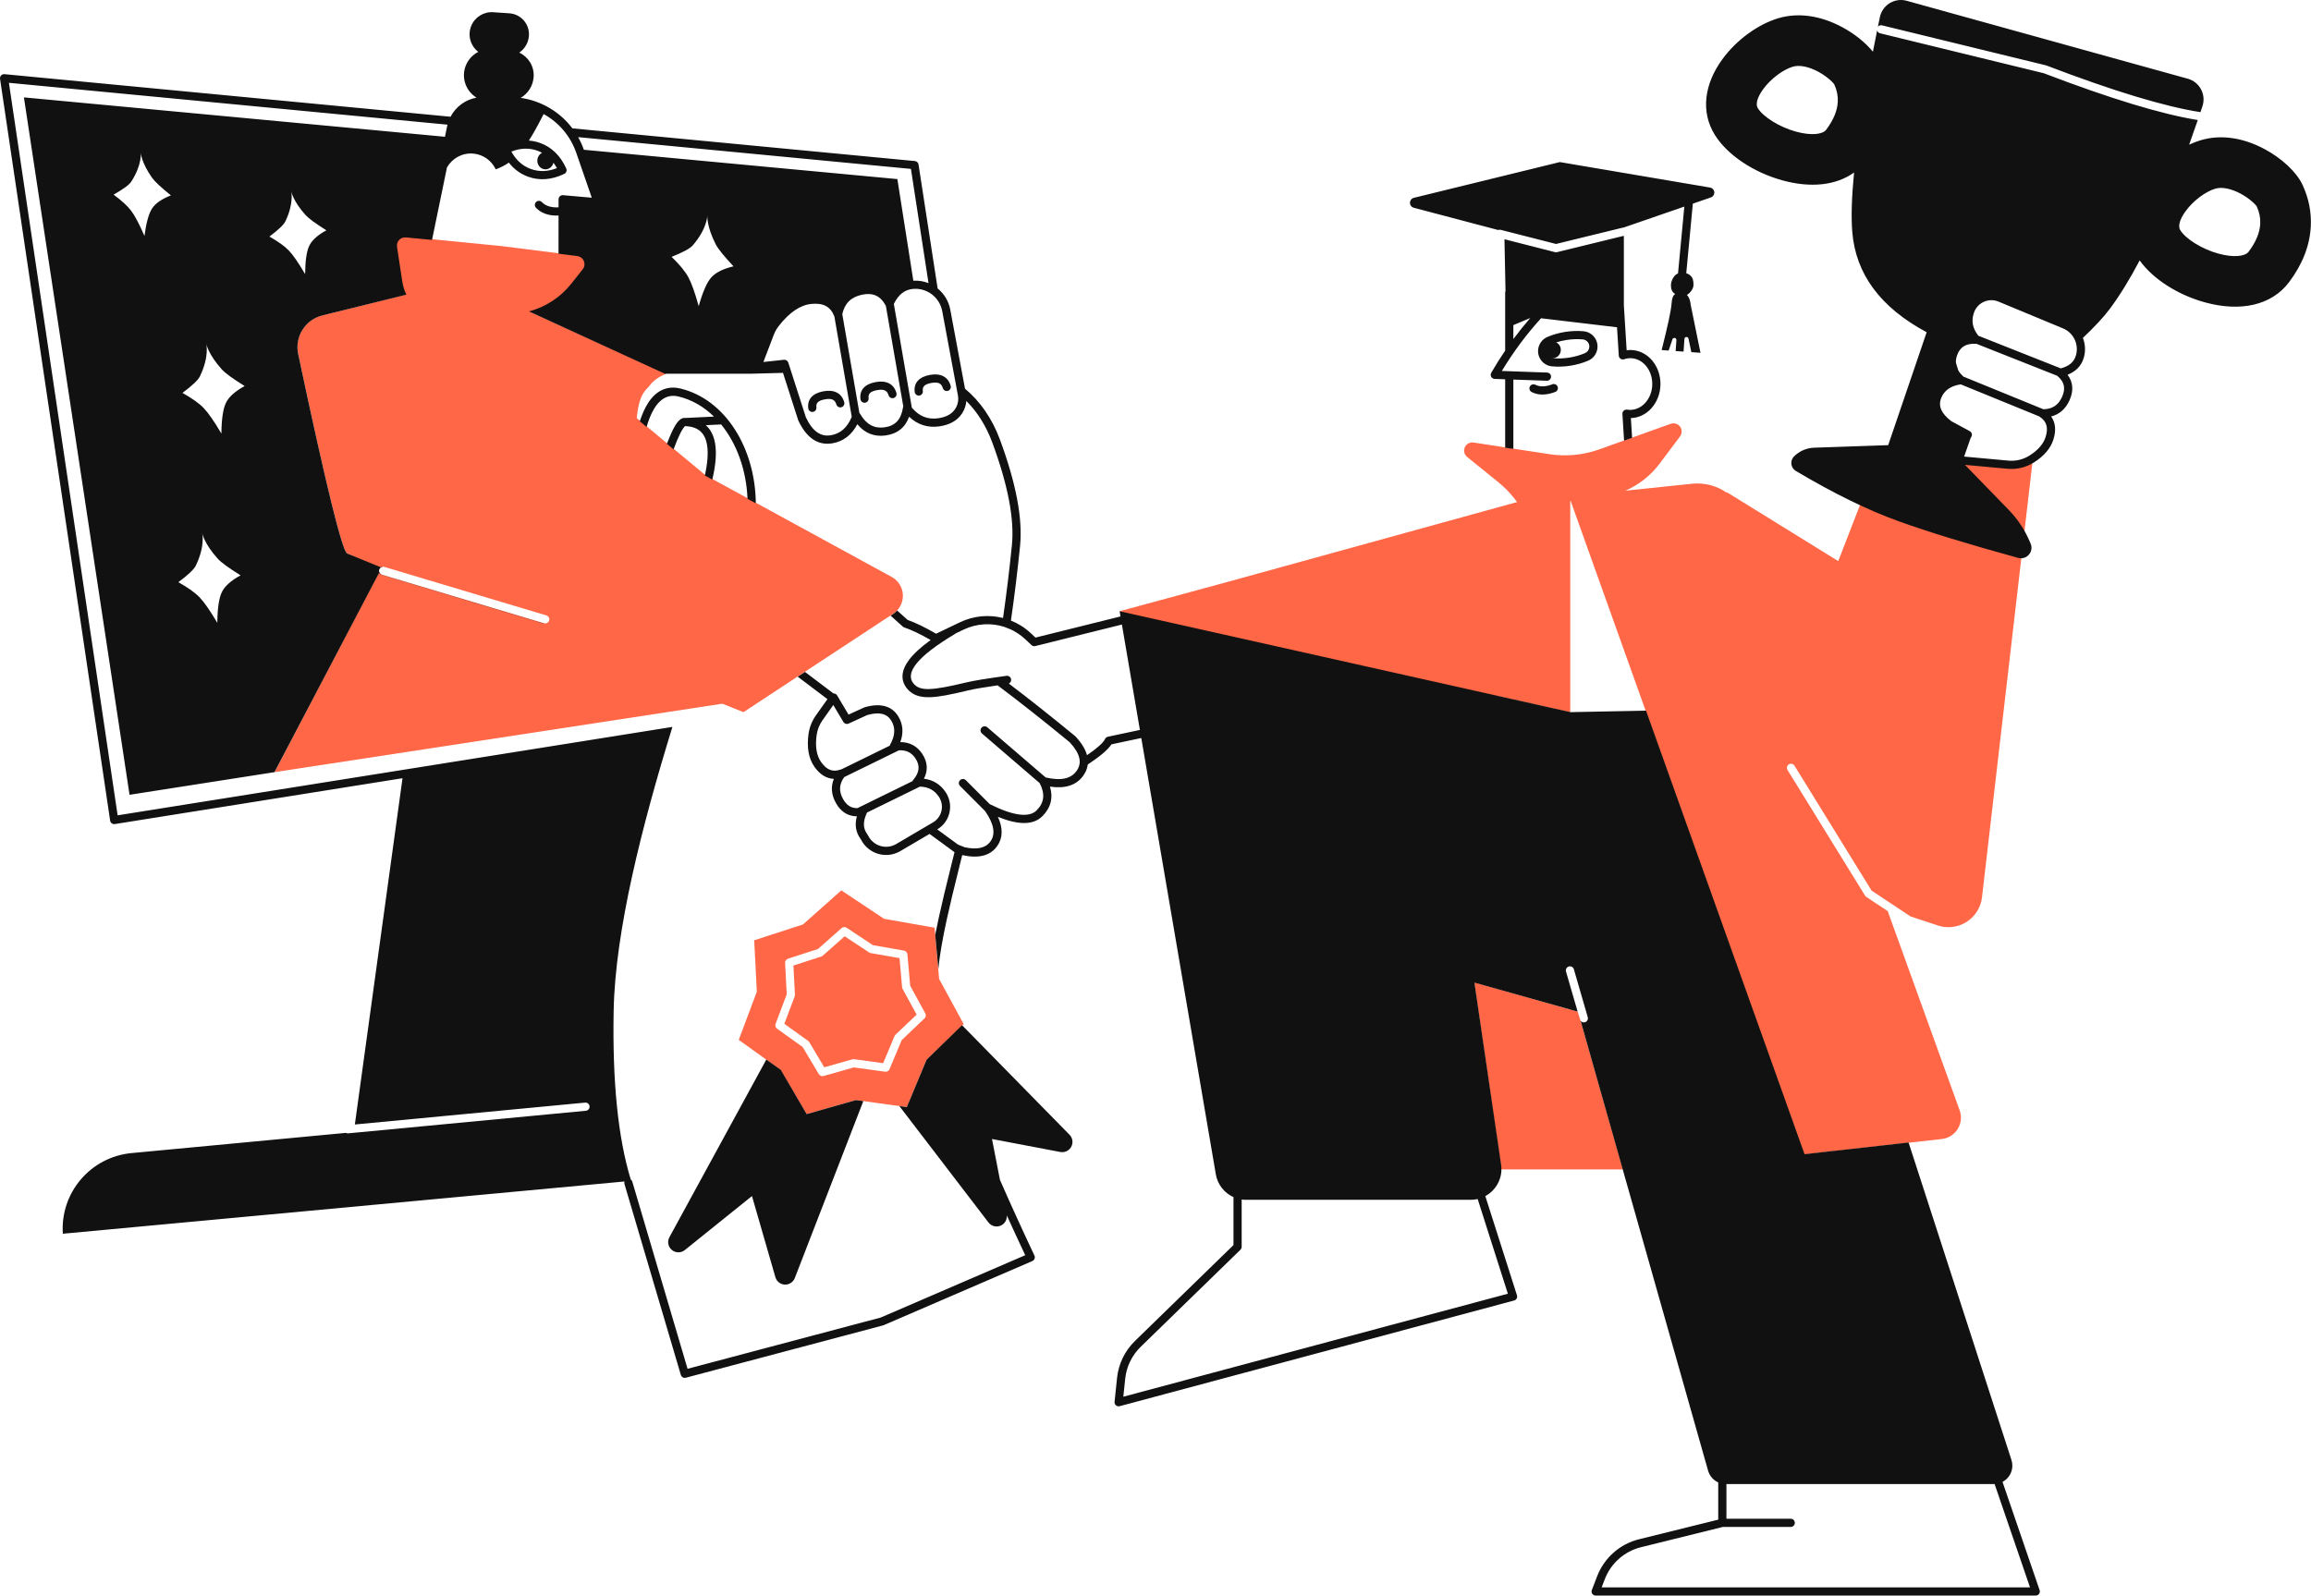
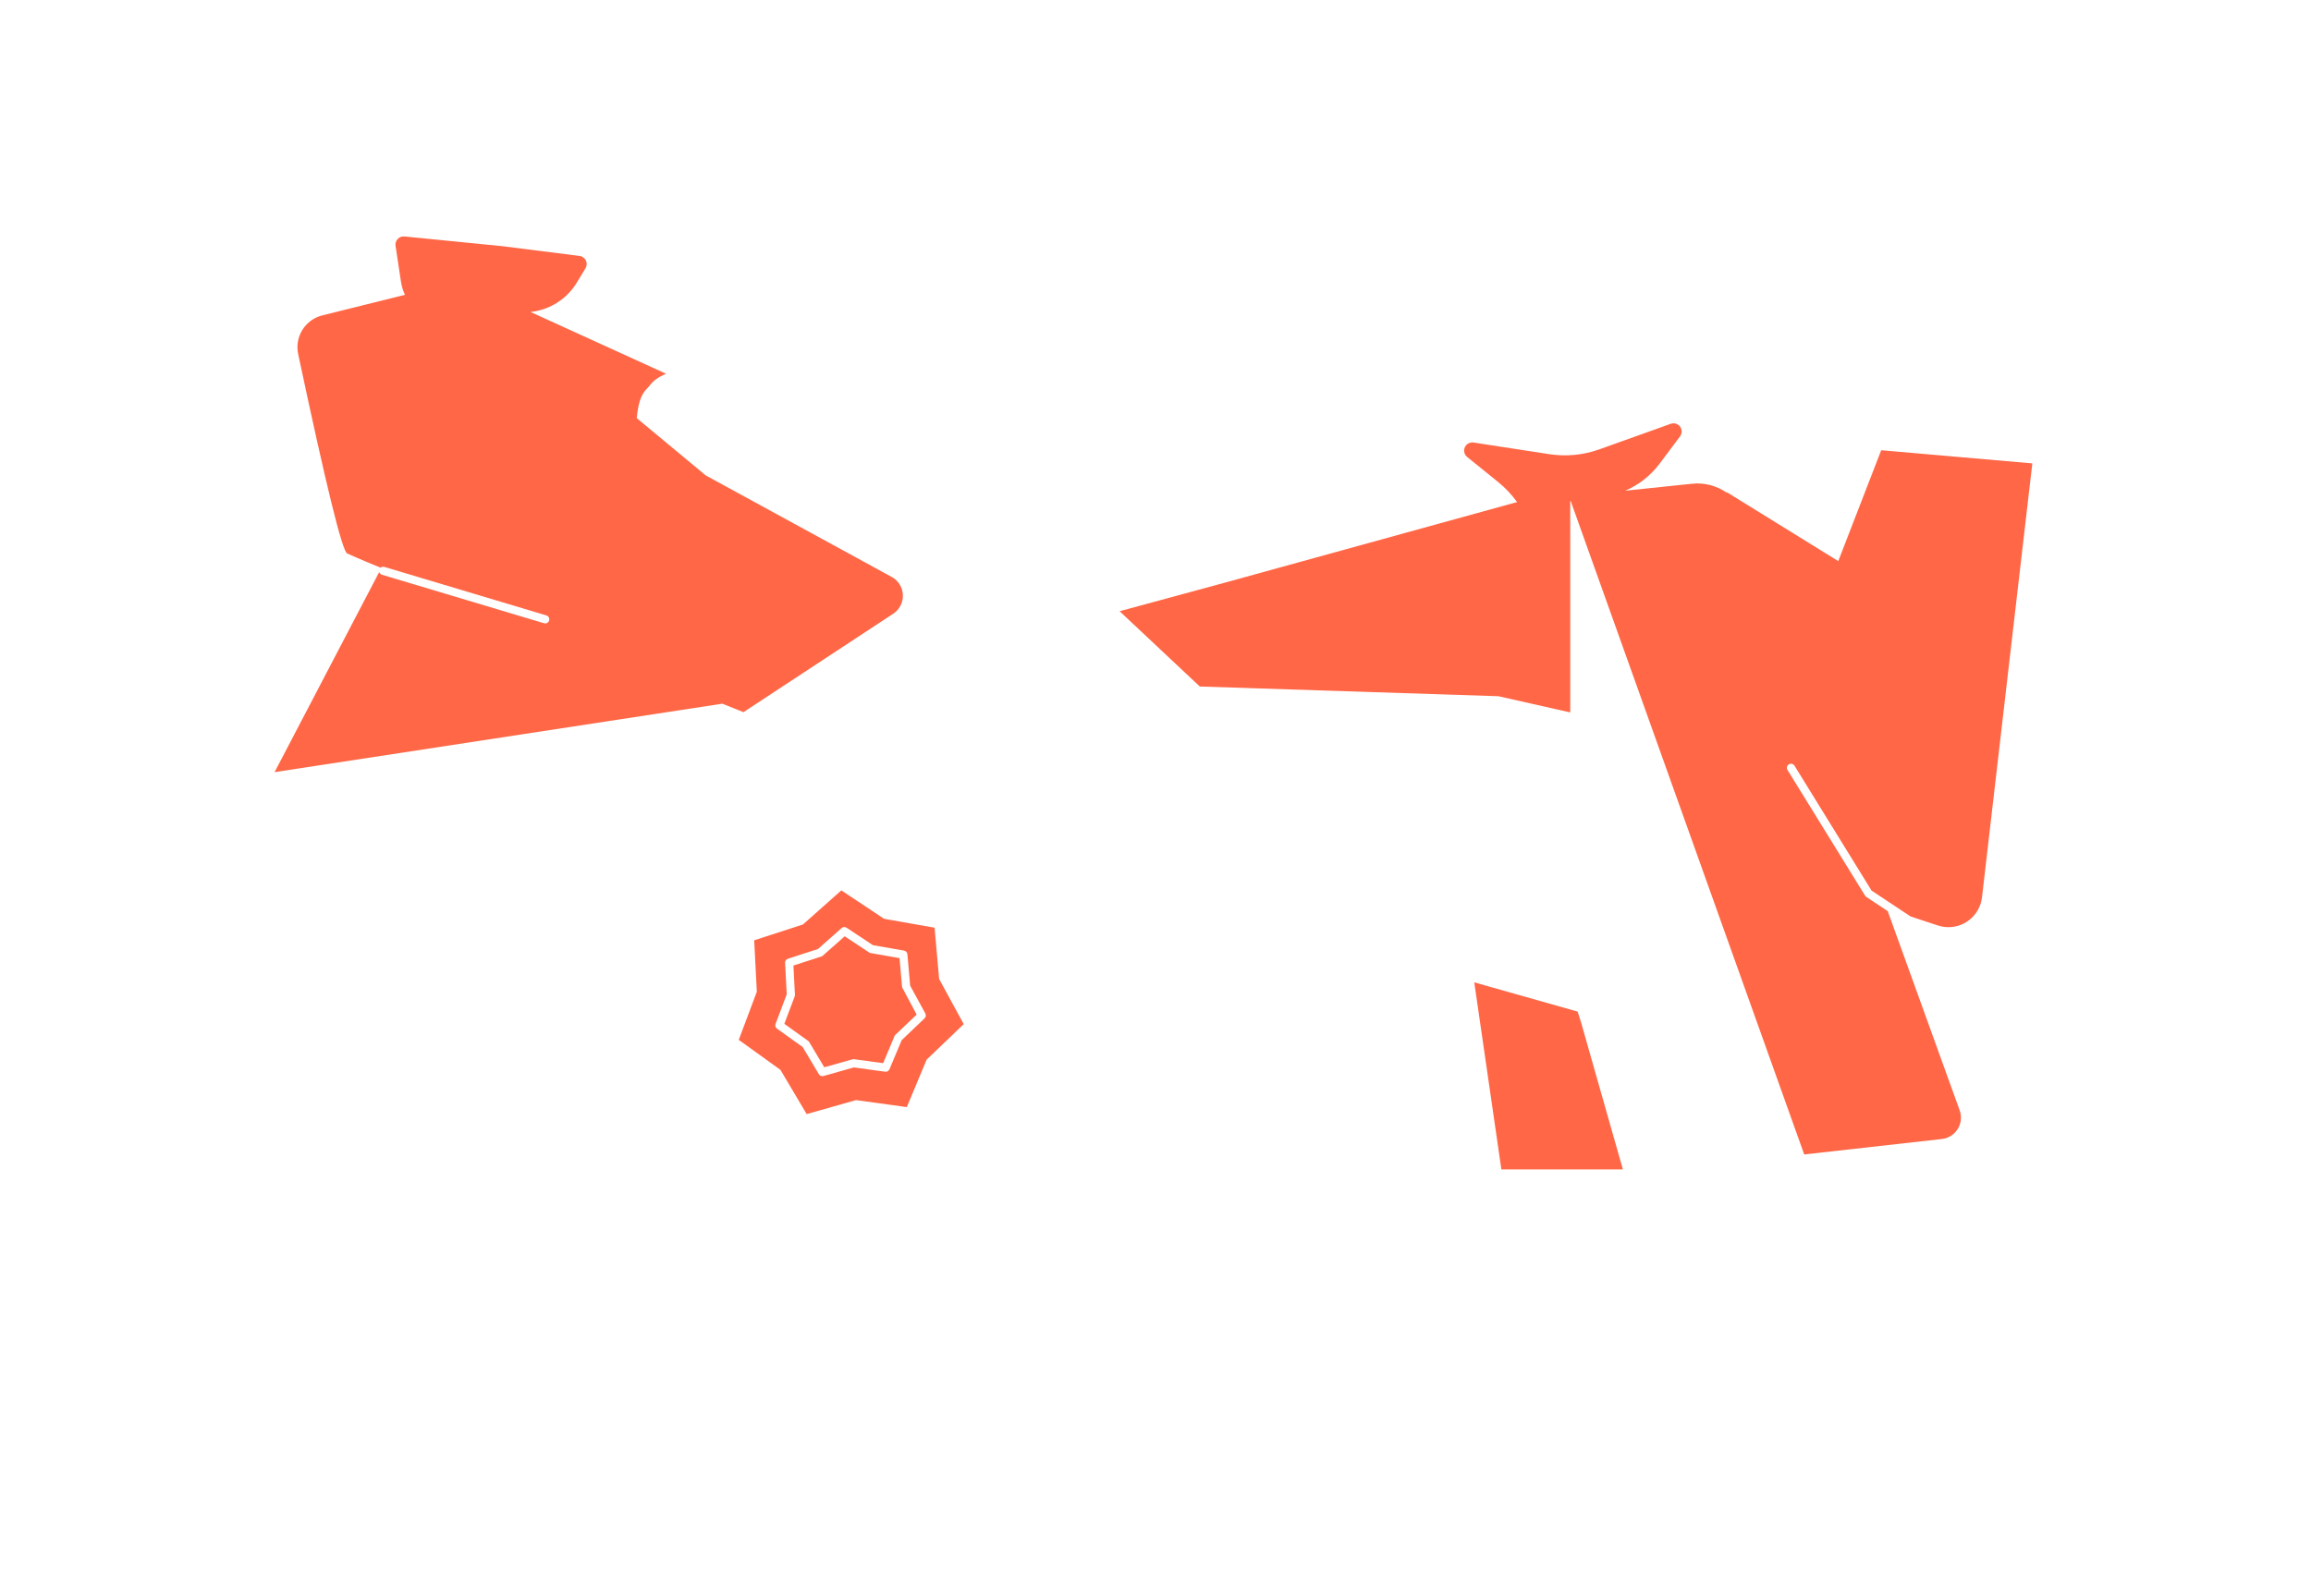
<svg xmlns="http://www.w3.org/2000/svg" width="634" height="438" viewBox="0 0 634 438" fill="none">
-   <path fill-rule="evenodd" clip-rule="evenodd" d="M411.056 191.051L329.152 188.387L307.157 167.73L337.425 159.508L415.824 137.874C415.949 137.84 416.074 137.81 416.201 137.785C414.728 135.726 412.983 133.876 411.014 132.284L402.499 125.401C401.534 124.622 401.384 123.207 402.164 122.243C402.667 121.621 403.462 121.313 404.252 121.435L425.015 124.631C429.633 125.342 434.355 124.889 438.754 123.313L458.348 116.295C459.516 115.877 460.802 116.484 461.22 117.652C461.475 118.362 461.355 119.153 460.903 119.757L455.281 127.255C452.811 130.55 449.551 133.079 445.872 134.661L464.195 132.745C467.654 132.384 471.006 133.318 473.705 135.207L473.667 135.022L504.31 153.977L516.088 123.551L557.549 127.164L543.74 246.235C543.151 251.318 538.552 254.96 533.469 254.371C532.842 254.298 532.225 254.162 531.626 253.963L524.149 251.489L513.449 244.394L492.3 210.118C491.974 209.59 491.283 209.426 490.755 209.752C490.227 210.077 490.063 210.769 490.389 211.297L511.667 245.783C511.752 245.922 511.867 246.04 512.002 246.13L517.878 250.026L537.616 304.701C538.722 307.764 537.135 311.143 534.072 312.249C533.638 312.405 533.186 312.511 532.727 312.562L494.968 316.798L430.897 137.466C430.859 137.472 430.821 137.479 430.783 137.486V195.499L411.056 191.051ZM404.451 269.572L432.815 277.602L433.75 280.56L445.221 320.903H411.889L404.451 269.572ZM234.837 301.883L221.306 305.724L214.107 293.586L202.674 285.354L207.631 272.139L206.905 258.032L220.285 253.692L230.813 244.333L242.54 252.135L256.394 254.572L257.639 268.642L264.386 281.039L254.21 290.782L248.771 303.804L234.837 301.883ZM225.913 295.277L234.249 292.918L242.832 294.094C243.336 294.163 243.823 293.884 244.02 293.416L247.374 285.427L253.645 279.45C254.013 279.099 254.099 278.544 253.855 278.098L249.701 270.496L248.937 261.866C248.892 261.359 248.512 260.946 248.011 260.859L239.477 259.367L232.254 254.583C231.83 254.303 231.27 254.342 230.889 254.679L224.402 260.421L216.159 263.086C215.675 263.242 215.356 263.704 215.383 264.212L215.827 272.864L212.771 280.971C212.592 281.447 212.754 281.984 213.168 282.28L220.209 287.327L224.642 294.771C224.902 295.208 225.423 295.415 225.913 295.277ZM233.863 290.693L226.131 292.881L222.019 285.976C221.94 285.843 221.834 285.728 221.709 285.638L215.177 280.957L218.012 273.437C218.066 273.292 218.09 273.138 218.082 272.983L217.67 264.958L225.316 262.486C225.464 262.438 225.599 262.361 225.715 262.258L231.733 256.932L238.433 261.369C238.562 261.454 238.707 261.512 238.859 261.539L246.775 262.923L247.484 270.927C247.498 271.082 247.543 271.231 247.617 271.367L251.471 278.419L245.654 283.964C245.542 284.07 245.453 284.199 245.394 284.342L242.283 291.751L234.321 290.661C234.168 290.64 234.012 290.651 233.863 290.693ZM111.095 80.904C110.568 79.783 110.193 78.568 109.999 77.282L108.518 67.46C108.332 66.234 109.177 65.089 110.403 64.904C110.588 64.876 110.775 64.872 110.96 64.89L137.453 67.521C137.701 67.546 137.949 67.574 138.196 67.605L158.985 70.23C160.216 70.385 161.088 71.509 160.932 72.739C160.893 73.053 160.787 73.355 160.623 73.624L158.215 77.587C155.556 81.964 151.051 84.894 145.973 85.551L145.533 85.608L182.703 102.551C180.628 103.474 179.176 104.512 178.346 105.664C177.317 107.095 175.342 107.65 174.69 114.741L193.584 130.444L244.627 158.319C247.485 159.88 248.537 163.462 246.976 166.32C246.513 167.168 245.848 167.89 245.04 168.421L203.967 195.424C201.943 194.616 200.007 193.843 198.158 193.105L75.328 211.891C88.078 187.545 97.634 169.267 103.994 157.056C104.01 157.026 104.025 156.996 104.041 156.966C104.146 157.315 104.418 157.607 104.793 157.72L149.246 171.027C149.84 171.206 150.467 170.87 150.646 170.276C150.825 169.682 150.488 169.056 149.894 168.877L105.441 155.569C105.068 155.457 104.682 155.548 104.402 155.778C98.988 153.568 95.627 152.058 95.238 151.878C93.879 151.25 89.399 133 81.798 97.131C80.794 92.397 83.721 87.719 88.416 86.549L111.095 80.904Z" fill="#FF6746" />
-   <path fill-rule="evenodd" clip-rule="evenodd" d="M218.851 185.695L220.843 184.385L228.654 190.287C229.041 190.275 229.432 190.46 229.656 190.835L232.787 196.1L236.96 194.187C237.08 194.132 237.205 194.086 237.332 194.05C241.532 192.875 244.672 193.693 246.438 196.593C247.748 198.744 247.921 201.121 246.995 203.645C249.534 203.649 251.569 204.713 252.985 206.828C254.497 209.086 254.644 211.423 253.464 213.693C256.021 214.01 258.056 215.278 259.487 217.476C259.546 217.567 259.604 217.661 259.66 217.755C261.671 221.176 260.536 225.578 257.126 227.6L262.451 231.501C262.451 231.499 262.452 231.498 262.452 231.496C262.459 231.503 262.466 231.51 262.473 231.517L262.674 231.664C262.779 231.729 262.911 231.798 263.07 231.872C263.395 232.023 263.882 232.216 264.529 232.45L264.523 232.475C268.115 233.274 270.464 232.695 271.746 230.865C273.147 228.866 272.727 226.156 270.261 222.582L263.377 215.684C262.939 215.245 262.94 214.534 263.379 214.096C263.818 213.658 264.529 213.659 264.967 214.098L271.533 220.677C278.097 223.951 282.358 224.405 284.376 222.391C286.482 220.29 286.769 217.885 285.22 214.894L269.392 201.282C268.922 200.878 268.868 200.168 269.273 199.698C269.677 199.228 270.386 199.175 270.857 199.579L286.855 213.338C291.085 214.341 293.854 213.691 295.381 211.511C296.905 209.336 296.356 206.813 293.461 203.678C286.088 197.623 279.492 192.419 273.678 188.068C269.876 188.617 267.215 189.073 265.71 189.434C260.402 190.706 257.566 191.241 255.224 191.321C252.363 191.419 250.374 190.747 248.94 189.072C246.97 186.771 247.184 183.989 249.408 181.049C250.686 179.359 252.655 177.557 255.32 175.629C252.458 173.996 250.039 172.844 248.064 172.174C247.92 172.125 247.788 172.047 247.675 171.946L244.331 168.943L244.958 168.53C245.389 168.248 245.778 167.911 246.118 167.529L249.007 170.123C251.154 170.876 253.756 172.135 256.814 173.9C256.835 173.888 256.857 173.877 256.879 173.866L263.36 170.761C267.121 168.96 271.3 168.606 275.17 169.589C276.109 163.06 276.918 156.44 277.608 149.598C278.324 142.486 276.529 133.065 272.199 121.365C270.523 116.839 268.076 113.002 265.108 110.037C264.912 112.447 263.523 114.656 261.326 115.854C260.267 116.432 259.048 116.814 257.674 117.005C254.499 117.447 251.718 116.547 249.406 114.356C248.346 117.332 246.127 119.095 242.846 119.51C239.772 119.898 237.192 118.837 235.199 116.413C233.664 119.361 231.365 121.137 228.344 121.651C224.387 122.324 221.232 120.141 219.018 115.403C218.998 115.36 218.981 115.316 218.967 115.271L214.806 102.321L206.187 102.551H182.702C182.646 102.574 182.59 102.597 182.534 102.621L145.129 85.458C149.678 84.251 153.75 81.605 156.708 77.875L159.862 73.898C160.117 73.577 160.279 73.191 160.331 72.784C160.486 71.553 159.615 70.429 158.384 70.274L153.224 69.623L153.233 59.146C150.628 59.259 148.539 58.562 147.045 57.023C146.613 56.578 146.623 55.867 147.068 55.435C147.513 55.003 148.224 55.013 148.656 55.458C149.684 56.516 151.183 57.007 153.235 56.897L153.237 54.679C153.238 54.021 153.802 53.504 154.458 53.562L162.35 54.252L158.088 41.926C156.485 37.292 153.243 33.563 149.144 31.298C147.482 34.554 146.131 36.98 145.094 38.576C146.152 38.652 147.194 38.876 148.218 39.249C151.38 40.4 153.765 42.751 155.344 46.235C155.596 46.791 155.357 47.447 154.807 47.711C151.357 49.366 148.019 49.634 144.857 48.483C142.759 47.719 141.004 46.428 139.599 44.627C138.614 45.322 137.415 45.938 136.002 46.477C134.893 44.113 132.605 42.39 129.835 42.148C126.809 41.883 124.042 43.459 122.621 45.955L118.521 65.835L111.353 65.152C111.17 65.135 110.985 65.14 110.803 65.167C109.577 65.353 108.733 66.498 108.919 67.724L110.357 77.226C110.553 78.521 110.935 79.743 111.474 80.867L88.434 86.56C83.73 87.723 80.795 92.405 81.8 97.145C89.399 133.005 93.878 151.25 95.237 151.878C95.641 152.065 98.694 153.32 104.401 155.637C104.612 155.525 104.859 155.48 105.107 155.521C104.628 155.525 104.187 155.837 104.041 156.32C103.862 156.914 104.198 157.541 104.792 157.72L149.354 171.152C149.402 171.166 149.45 171.177 149.497 171.185C149.387 171.186 149.275 171.17 149.164 171.137L104.602 157.705C104.335 157.624 104.119 157.453 103.98 157.234L75.303 211.892L35.538 218.103L6.561 26.725L122.065 37.531L122.651 34.693C122.684 34.531 122.721 34.37 122.762 34.211L2.445 22.724L32.271 223.739L184.471 199.477C176.059 226.738 168.768 255.469 168.352 277.297C167.982 296.735 169.542 312.188 173.033 323.656C173.235 323.797 173.391 324.004 173.466 324.258L188.626 375.619L241.625 361.551L281.26 344.448C279.486 340.672 277.801 337.025 276.206 333.508C276.292 334.46 275.886 335.399 275.116 335.988C273.884 336.931 272.122 336.696 271.18 335.465L246.734 303.523L248.77 303.804L254.209 290.782L263.929 281.334L293.419 311.399C294.063 312.055 294.344 312.986 294.173 313.889C293.883 315.413 292.413 316.413 290.89 316.123L272.143 312.56L274.325 323.769C277.135 330.194 280.288 337.118 283.786 344.541C284.056 345.115 283.797 345.799 283.215 346.051L242.438 363.646C242.387 363.668 242.335 363.686 242.281 363.7L188.147 378.07C187.559 378.226 186.954 377.886 186.781 377.303L171.312 324.894C171.244 324.663 171.254 324.427 171.326 324.214L17.235 338.557C16.492 327.293 24.846 317.483 36.085 316.424L94.898 310.878C95.087 310.98 95.306 311.028 95.536 311.006L160.729 304.811C161.346 304.753 161.799 304.204 161.741 303.587C161.682 302.969 161.134 302.516 160.516 302.575L97.35 308.578L110.426 213.555L31.503 226.136C30.886 226.234 30.307 225.81 30.215 225.191L0.012 21.635C-0.095 20.913 0.504 20.283 1.23 20.352L123.6 32.035C125.035 29.302 127.664 27.35 130.733 26.791C127.775 25.001 126.463 21.282 127.794 17.97C128.461 16.31 129.698 15.006 131.22 14.236C129.104 12.627 128.227 9.749 129.26 7.159C130.236 4.711 132.68 3.173 135.308 3.352L139.74 3.653C142.921 3.869 145.324 6.622 145.108 9.803C145.107 9.809 145.107 9.816 145.106 9.823C144.968 11.756 143.943 13.422 142.451 14.441C144.947 15.595 146.599 18.201 146.401 21.108C146.401 21.115 146.4 21.123 146.4 21.13C146.224 23.591 144.834 25.687 142.847 26.856C148.536 27.67 153.622 30.716 157.03 35.226L250.988 44.196C251.5 44.245 251.913 44.635 251.991 45.143L257.228 79.159C258.984 80.572 260.256 82.594 260.697 84.963L264.74 106.668C268.828 110.052 272.167 114.81 274.305 120.585C278.744 132.578 280.599 142.314 279.842 149.823C279.136 156.832 278.305 163.609 277.337 170.293C279.311 171.081 281.159 172.238 282.773 173.747C283.211 174.157 283.642 174.563 284.068 174.964L307.402 169.164L307.156 167.729L430.848 195.422L430.874 195.428V195.424L451.576 195.015L495.06 316.726L523.599 313.525L551.821 400.633C551.984 401.136 552.067 401.662 552.067 402.191C552.067 404.129 550.975 405.813 549.374 406.661L559.549 436.361C559.799 437.09 559.257 437.848 558.486 437.848H437.756C436.968 437.848 436.425 437.057 436.708 436.322L438.172 432.523C440.116 427.479 444.399 423.7 449.646 422.4L471.381 417.016V406.799C470.053 406.199 469.012 405.037 468.596 403.568L433.632 280.142C433.908 280.483 434.371 280.645 434.819 280.515C435.415 280.343 435.758 279.72 435.585 279.124L431.777 265.987C431.604 265.391 430.981 265.048 430.385 265.221C429.79 265.394 429.447 266.017 429.619 266.612L432.804 277.597L404.496 269.64L411.814 319.605C411.873 320.009 411.903 320.417 411.903 320.825C411.903 324.027 410.117 326.811 407.487 328.236L416.165 355.454C416.359 356.065 416.005 356.714 415.386 356.88L307.176 385.875C306.416 386.079 305.687 385.457 305.769 384.673L306.452 378.125C306.854 374.269 308.595 370.677 311.373 367.973L338.393 341.67V328.506C335.904 327.383 334.035 325.081 333.55 322.244L313.1 202.522L304.904 204.262C303.997 205.691 301.848 207.521 298.418 209.799C298.29 210.837 297.894 211.84 297.22 212.8C295.332 215.495 292.221 216.485 288.041 215.855C288.978 218.899 288.288 221.66 285.962 223.981C283.487 226.451 279.408 226.437 273.76 224.153C275.178 227.224 275.155 229.914 273.585 232.154C271.691 234.858 268.427 235.647 263.979 234.653C263.761 235.525 263.538 236.418 263.435 236.831C261.624 244.094 260.625 248.245 259.743 252.284C258.558 257.709 257.786 262.157 257.424 265.909L256.572 256.538C256.86 255.043 257.185 253.468 257.549 251.805C258.437 247.738 259.44 243.571 261.256 236.288C261.369 235.834 261.627 234.802 261.863 233.854L255.017 228.84L247.004 233.552C246.877 233.627 246.747 233.698 246.615 233.766C242.821 235.712 238.168 234.214 236.222 230.42C236.179 230.336 236.13 230.257 236.075 230.181C234.764 228.387 234.443 226.302 235.076 224.007C232.609 224.004 230.632 222.744 229.287 220.294C228.061 218.059 227.89 215.841 228.765 213.731C226.745 213.661 224.945 212.553 223.46 210.465C221.839 208.185 221.304 205.165 221.806 201.451C222.055 199.609 222.747 197.855 223.821 196.338L227 191.852L218.851 185.695ZM175.524 115.612C176.184 113.576 176.955 111.879 177.842 110.519C180.065 107.109 183.078 105.757 186.669 106.62C198.92 109.561 207.212 122.9 207.35 138.117L205.074 136.874C204.753 128.958 202.103 121.7 197.842 116.475L193.636 116.676C194.945 117.841 195.802 119.506 196.174 121.646C196.625 124.241 196.37 127.555 195.419 131.602L193.501 130.554L193.377 130.451C194.141 126.984 194.333 124.173 193.961 122.03C193.393 118.759 191.542 117.127 188.14 116.94L188.122 116.94C188.059 116.943 187.998 116.941 187.938 116.934C187.935 116.937 187.932 116.94 187.928 116.943C187.794 117.052 187.618 117.256 187.416 117.551C186.95 118.231 186.402 119.304 185.787 120.756C185.469 121.509 185.133 122.359 184.782 123.307L182.954 121.787C183.218 121.098 183.472 120.462 183.719 119.881C185.221 116.332 186.382 114.639 187.881 114.681C187.969 114.683 188.056 114.687 188.142 114.691L195.875 114.32C193.103 111.616 189.811 109.684 186.145 108.804C182.264 107.872 179.317 110.55 177.386 117.16L175.524 115.612ZM236.846 302.16L218.041 350.727C217.724 351.544 217.043 352.167 216.201 352.41C214.711 352.84 213.155 351.981 212.725 350.491L206.297 328.215L187.872 343.038C186.988 343.749 185.764 343.859 184.768 343.315C183.406 342.573 182.905 340.868 183.647 339.506L210.229 290.762L214.199 293.585L221.305 305.724L234.836 301.883L236.846 302.16ZM312.721 200.306L307.781 171.385L284.013 177.292C283.641 177.384 283.248 177.281 282.97 177.017C282.404 176.482 281.827 175.938 281.239 175.388C279.969 174.2 278.533 173.263 277 172.587C276.999 172.595 276.997 172.602 276.996 172.61L275.514 172.023C271.9 170.865 267.899 171.077 264.331 172.787L262.167 173.824C262.103 173.887 262.031 173.943 261.951 173.991C251.604 180.155 248.161 184.708 250.646 187.612C252.423 189.687 255.451 189.583 265.186 187.25C267.126 186.785 270.762 186.19 276.125 185.457C276.74 185.373 277.306 185.803 277.39 186.418C277.457 186.912 277.193 187.375 276.767 187.581C282.195 191.69 288.253 196.493 294.945 201.991C294.984 202.023 295.021 202.057 295.055 202.094C296.694 203.856 297.754 205.578 298.209 207.232C301.054 205.28 302.71 203.794 303.141 202.817C303.286 202.487 303.582 202.246 303.935 202.171L312.721 200.306ZM254.731 77.7L249.904 46.349L158.608 37.633C159.224 38.726 159.751 39.883 160.177 41.096L246.184 49.143L250.564 77.025C252.027 76.94 253.442 77.185 254.731 77.7ZM38.604 41.895C38.604 41.895 39.05 45.132 36.016 49.832C35.453 50.705 33.836 51.9 31.166 53.417C33.409 55.063 35.026 56.549 36.016 57.875C37.007 59.2 38.211 61.492 39.631 64.749C40.116 61.113 40.812 58.598 41.721 57.205C42.629 55.812 44.351 54.615 46.889 53.614C44.169 51.421 42.446 49.811 41.721 48.785C38.777 44.621 38.604 41.895 38.604 41.895ZM79.881 52.492C79.881 52.492 80.721 55.674 78.287 60.743C77.835 61.684 76.377 63.076 73.912 64.919C76.341 66.292 78.129 67.581 79.274 68.785C80.42 69.99 81.897 72.135 83.706 75.218C83.741 71.523 84.124 68.924 84.854 67.421C85.584 65.917 87.147 64.51 89.542 63.2C86.574 61.339 84.666 59.939 83.82 59.001C80.387 55.196 79.881 52.492 79.881 52.492ZM194.048 59.15C194.048 59.15 194.039 62.719 190.043 67.34C189.302 68.198 187.372 69.245 184.253 70.48C186.429 72.601 187.952 74.454 188.821 76.038C189.691 77.622 190.645 80.283 191.686 84.021C192.763 80.163 193.898 77.549 195.092 76.181C196.286 74.812 198.33 73.779 201.227 73.082C198.619 70.297 197 68.295 196.372 67.074C193.821 62.124 194.048 59.15 194.048 59.15ZM56.583 94.338C56.583 94.338 57.498 97.787 54.834 103.286C54.34 104.306 52.746 105.817 50.054 107.817C52.704 109.303 54.655 110.699 55.905 112.004C57.154 113.309 58.766 115.632 60.738 118.973C60.779 114.968 61.2 112.149 61.999 110.518C62.797 108.887 64.505 107.361 67.123 105.938C63.883 103.923 61.801 102.407 60.878 101.391C57.133 97.269 56.583 94.338 56.583 94.338ZM55.46 146.28C55.46 146.28 56.374 149.729 53.711 155.228C53.217 156.248 51.623 157.759 48.931 159.759C51.581 161.245 53.532 162.641 54.782 163.946C56.032 165.251 57.642 167.574 59.615 170.915C59.656 166.91 60.077 164.091 60.876 162.46C61.674 160.829 63.382 159.303 65.999 157.88C62.76 155.865 60.678 154.349 59.755 153.333C56.01 149.211 55.46 146.28 55.46 146.28ZM151.835 44.654C151.565 45.771 150.565 46.556 149.451 46.458C148.215 46.35 147.306 45.198 147.421 43.885C147.498 43.007 148.013 42.28 148.715 41.926C148.311 41.708 147.89 41.52 147.45 41.359C145.19 40.537 142.817 40.607 140.287 41.591C141.592 43.971 143.365 45.55 145.625 46.372C147.886 47.195 150.259 47.125 152.789 46.141C152.494 45.605 152.176 45.109 151.835 44.654ZM231.074 86.207L235.761 113.306C235.831 113.376 235.895 113.457 235.949 113.55C237.623 116.443 239.773 117.634 242.564 117.281C245.548 116.904 247.207 115.178 247.72 111.855C247.737 111.742 247.769 111.637 247.813 111.543L243.028 83.934C243.02 83.92 243.012 83.905 243.004 83.891C241.572 81.185 239.477 80.223 236.438 80.882C233.464 81.526 231.722 83.251 231.074 86.207ZM228.908 86.863C228.888 86.825 228.87 86.785 228.854 86.744C227.856 84.164 225.871 83.077 222.601 83.398C219.561 83.695 216.563 85.702 213.612 89.503C213.052 90.225 212.601 91.027 212.275 91.881L209.43 99.336L215.069 98.728C215.599 98.67 216.096 98.993 216.259 99.501L221.083 114.515C222.902 118.373 225.15 119.916 227.967 119.436C230.559 118.995 232.441 117.354 233.668 114.385L228.908 86.863ZM245.216 83.406L250.151 111.879C252.151 114.236 254.518 115.177 257.364 114.78C258.48 114.625 259.44 114.324 260.251 113.882C262.172 112.835 263.201 110.67 262.8 108.519L258.489 85.375C257.784 81.59 254.325 78.955 250.488 79.282C248.22 79.475 246.484 80.805 245.216 83.406ZM258.649 106.495C258.269 105.192 257.371 104.748 255.498 105.093C253.634 105.438 253.015 106.096 253.171 107.287C253.251 107.902 252.818 108.466 252.203 108.547C251.588 108.627 251.024 108.194 250.943 107.579C250.614 105.064 252.153 103.427 255.09 102.885C258.018 102.344 260.075 103.361 260.805 105.867C260.979 106.463 260.637 107.086 260.041 107.259C259.445 107.433 258.822 107.091 258.649 106.495ZM243.768 108.461C243.388 107.157 242.49 106.713 240.617 107.059C238.753 107.403 238.134 108.062 238.29 109.253C238.37 109.868 237.937 110.432 237.322 110.512C236.707 110.593 236.143 110.159 236.063 109.544C235.733 107.03 237.272 105.392 240.209 104.85C243.138 104.309 245.195 105.326 245.925 107.832C246.098 108.428 245.756 109.051 245.16 109.225C244.565 109.398 243.941 109.056 243.768 108.461ZM229.449 110.987C229.069 109.684 228.171 109.24 226.298 109.586C224.434 109.93 223.815 110.589 223.971 111.78C224.051 112.395 223.618 112.959 223.003 113.039C222.388 113.12 221.824 112.686 221.744 112.071C221.414 109.557 222.953 107.919 225.89 107.377C228.819 106.836 230.875 107.853 231.605 110.359C231.779 110.955 231.437 111.578 230.841 111.752C230.246 111.925 229.622 111.583 229.449 110.987ZM231.608 213.241C230.205 215.173 230.096 217.099 231.256 219.213C232.236 220.999 233.525 221.824 235.273 221.759C235.321 221.725 235.372 221.694 235.427 221.668L250.331 214.359C250.375 214.247 250.439 214.138 250.526 214.036C252.284 211.963 252.456 210.076 251.119 208.078C250.071 206.514 248.613 205.791 246.609 205.899L231.608 213.241ZM230.841 211.116L244.071 204.64C244.095 204.561 244.128 204.483 244.171 204.405C245.604 201.855 245.695 199.692 244.52 197.762C243.343 195.83 241.254 195.285 237.938 196.213C237.923 196.217 237.91 196.222 237.896 196.228L232.806 198.563C232.284 198.802 231.666 198.609 231.373 198.116L228.608 193.468L225.654 197.637C224.789 198.857 224.232 200.269 224.032 201.752C223.6 204.943 224.036 207.398 225.291 209.163C226.822 211.316 228.498 211.932 230.581 211.179C230.669 211.147 230.756 211.126 230.841 211.116ZM237.851 222.981C237.834 223.038 237.813 223.096 237.786 223.153C236.704 225.466 236.761 227.314 237.888 228.856C238.013 229.027 238.124 229.207 238.22 229.395C239.601 232.085 242.9 233.147 245.59 231.767C245.683 231.719 245.775 231.669 245.866 231.615L255.963 225.678C258.323 224.291 259.111 221.253 257.724 218.894C257.685 218.829 257.646 218.764 257.604 218.701C256.401 216.853 254.694 215.916 252.368 215.861C252.356 215.868 252.344 215.874 252.332 215.88L237.851 222.981ZM412.928 122.868V104.078L410.045 103.976C409.198 103.946 408.688 103.024 409.113 102.29C410.329 100.193 411.601 98.168 412.928 96.213V80.324C412.928 80.164 412.962 80.013 413.021 79.876L412.734 65.651L426.594 69.194C426.772 69.239 426.96 69.24 427.139 69.197L445.488 64.708V83.769L446.257 96.119C446.639 96.065 447.026 96.042 447.416 96.049C452.024 96.129 455.619 100.406 455.529 105.532C455.442 110.537 451.872 114.611 447.415 114.726L447.752 120.141L445.557 120.926L445.55 120.927L445.094 113.594C445.049 112.876 445.683 112.301 446.394 112.416C446.636 112.455 446.881 112.477 447.129 112.481C450.422 112.539 453.214 109.442 453.283 105.493C453.352 101.543 450.67 98.352 447.377 98.294C446.764 98.284 446.163 98.381 445.586 98.58C444.884 98.823 444.144 98.33 444.098 97.589L443.613 89.809L422.776 87.334C418.813 91.669 415.226 96.49 412.015 101.798L424.434 102.236C425.054 102.258 425.539 102.779 425.517 103.398C425.495 104.018 424.975 104.503 424.355 104.481L415.175 104.157V123.181L412.928 122.868ZM419.828 87.261L415.175 89.214V93.045C416.662 91.036 418.213 89.108 419.828 87.261ZM426.922 93.963C427.737 94.333 428.269 95.225 428.183 96.215C428.075 97.452 427.041 98.371 425.874 98.269C425.792 98.262 425.711 98.25 425.632 98.233C425.746 98.265 425.864 98.287 425.986 98.298C427.455 98.431 428.958 98.377 430.494 98.135C432.028 97.893 433.471 97.482 434.826 96.904C435.491 96.62 435.946 95.994 436.011 95.274C436.109 94.193 435.313 93.237 434.232 93.139C432.762 93.006 431.26 93.06 429.724 93.302C428.754 93.456 427.82 93.676 426.922 93.963ZM425.783 100.535C423.466 100.325 421.759 98.276 421.969 95.96C422.109 94.417 423.085 93.076 424.51 92.467C426.037 91.816 427.659 91.354 429.373 91.084C431.09 90.813 432.778 90.752 434.435 90.902C436.751 91.112 438.459 93.161 438.248 95.477C438.108 97.02 437.132 98.362 435.707 98.97C434.18 99.622 432.559 100.083 430.844 100.353C429.127 100.624 427.439 100.685 425.783 100.535ZM420.199 107.584C419.646 107.303 419.425 106.628 419.706 106.074C419.987 105.521 420.662 105.3 421.216 105.581C422.438 106.201 423.969 106.18 425.871 105.456C426.451 105.235 427.099 105.526 427.32 106.106C427.541 106.686 427.25 107.334 426.67 107.555C424.218 108.488 422.041 108.518 420.199 107.584ZM445.488 62.449C445.377 62.442 445.262 62.451 445.148 62.479L426.878 66.948L411.725 63.075C411.482 63.013 411.238 63.035 411.022 63.123L387.853 57.007C387.103 56.809 386.656 56.041 386.854 55.291C386.985 54.794 387.378 54.408 387.877 54.286C401.226 51.015 414.574 47.745 427.923 44.475C441.661 46.805 455.4 49.135 469.139 51.466C469.904 51.596 470.418 52.32 470.288 53.085C470.203 53.591 469.848 54.01 469.362 54.177L464.411 55.886L462.607 74.98C463.288 75.184 463.876 75.589 464.233 76.222C464.524 76.739 464.6 77.546 464.589 78.197C464.573 79.106 464.069 79.782 463.508 80.373C463.321 80.569 463.07 80.773 462.767 80.938C463.343 81.451 463.699 82.371 463.835 83.698L466.51 96.812C464.841 96.695 464.007 96.637 464.007 96.637C463.744 95.396 463.482 94.155 463.22 92.914C463.168 92.669 462.96 92.488 462.709 92.47C462.4 92.449 462.132 92.682 462.11 92.992L461.867 96.487L459.697 96.334L459.906 93.331C459.924 93.076 459.767 92.841 459.525 92.759C459.231 92.66 458.913 92.819 458.814 93.112L457.775 96.199L455.852 96.064C457.535 89.458 458.442 85.213 458.574 83.329C458.682 81.775 459.004 81.021 459.591 80.68C458.778 80.195 458.387 79.536 458.413 78.089C458.424 77.427 458.773 76.645 459.092 76.132C459.424 75.601 459.839 75.236 460.346 75.029L462.079 56.691L445.488 62.419V62.449ZM571.421 92.726C572.092 94.433 572.211 96.366 571.643 98.242C570.985 100.412 569.48 101.952 567.214 102.841C568.736 104.85 568.928 107.233 567.756 109.835C566.687 112.21 564.981 113.708 562.717 114.285C563.912 115.97 564.118 118.118 563.326 120.615C562.554 123.051 560.759 125.145 557.992 126.899C555.846 128.259 553.311 128.871 550.781 128.639L539.075 127.568L551.116 139.969C553.457 142.38 555.346 145.191 556.693 148.269L557.079 149.15C557.719 150.613 557.052 152.318 555.589 152.959C554.982 153.224 554.301 153.274 553.662 153.098C539.957 149.326 529.044 145.979 520.924 143.056C512.437 140.001 503.018 135.393 492.667 129.231C491.463 128.514 491.068 126.956 491.785 125.752C491.892 125.572 492.021 125.407 492.168 125.259C493.636 123.787 495.608 122.928 497.686 122.856L518.005 122.157L528.56 91.169C515.873 84.372 509.07 75.181 508.15 63.595C507.822 59.462 507.988 54.042 508.648 47.337C503.675 50.922 496.696 51.6 489.058 49.512C481.136 47.347 473.834 42.526 470.401 36.934C466.539 30.646 467.535 23.09 472.506 16.265C476.323 11.026 482.192 6.699 487.856 5.006C493.393 3.351 499.526 4.307 505.383 7.45C508.744 9.254 511.758 11.663 513.816 14.194C514.184 12.296 514.57 10.352 514.974 8.363C515.084 8.734 515.382 9.037 515.785 9.136L560.688 20.096C578.952 27.072 593.027 31.352 602.941 32.936C602.15 35.25 601.36 37.502 600.571 39.692C601.628 39.203 602.693 38.796 603.75 38.48C609.287 36.825 615.42 37.781 621.277 40.924C626.015 43.467 630.063 47.211 631.714 50.807C633.357 54.386 634.13 58.108 633.947 62.023C633.701 67.291 631.705 72.468 628.001 77.408C623.166 83.855 614.583 85.619 604.952 82.986C597.536 80.959 590.662 76.604 586.998 71.467C584.244 76.692 581.506 81.131 578.784 84.783C577.119 87.016 574.664 89.664 571.421 92.726ZM536.579 99.473C536.739 100.1 536.961 100.83 537.246 101.663C537.581 102.235 538.044 102.795 538.638 103.349C538.673 103.36 538.709 103.372 538.744 103.386L560.585 112.306C563.041 112.27 564.691 111.172 565.708 108.913C566.756 106.586 566.344 104.766 564.409 103.151C564.388 103.134 564.369 103.117 564.35 103.099C564.309 103.088 564.268 103.074 564.227 103.058L542.222 94.345C542.191 94.346 542.16 94.345 542.128 94.343C539.354 94.184 537.703 95.207 536.893 97.533C536.66 98.202 536.554 98.847 536.579 99.473ZM540.597 120.261L538.842 125.291L550.986 126.402C553.022 126.589 555.063 126.096 556.79 125.002C559.139 123.513 560.587 121.824 561.185 119.937C562.002 117.359 561.473 115.606 559.574 114.367C559.525 114.335 559.479 114.3 559.437 114.264L537.904 105.47C535.105 105.909 533.368 107.155 532.541 109.238C531.685 111.393 532.527 113.438 535.325 115.575C535.336 115.583 535.349 115.591 535.362 115.598L540.385 118.311C540.939 118.611 541.139 119.307 540.828 119.855L540.597 120.261ZM515.184 7.33C515.362 6.461 515.543 5.584 515.727 4.698C516.389 1.51 519.511 -0.538 522.699 0.124C522.825 0.151 522.951 0.181 523.075 0.216L600.201 21.603C603.338 22.473 605.177 25.722 604.307 28.86C604.28 28.956 604.251 29.052 604.219 29.146C604.037 29.693 603.855 30.237 603.674 30.777C593.918 29.272 579.825 25.004 561.424 17.973C561.38 17.956 561.335 17.942 561.289 17.931L516.317 6.954C515.885 6.848 515.45 7.008 515.184 7.33ZM619.083 56.59C619.029 56.512 618.95 56.411 618.849 56.294C618.602 56.009 618.266 55.676 617.867 55.328C616.963 54.538 615.845 53.761 614.71 53.152C611.994 51.694 609.482 51.255 607.734 51.778C605.049 52.58 601.687 55.085 599.629 57.911C597.839 60.368 597.516 62.149 598.131 63.151C599.578 65.508 604.002 68.338 608.612 69.598C612.918 70.775 615.957 70.32 616.886 69.081C618.958 66.317 619.962 63.779 620.074 61.371C620.15 59.753 619.83 58.213 619.109 56.63C619.103 56.62 619.094 56.606 619.083 56.59ZM503.189 23.116C503.135 23.038 503.056 22.937 502.955 22.82C502.708 22.535 502.372 22.203 501.973 21.854C501.068 21.064 499.951 20.287 498.816 19.678C496.1 18.22 493.588 17.781 491.839 18.304C489.155 19.106 485.793 21.611 483.735 24.437C481.945 26.895 481.621 28.675 482.237 29.677C483.684 32.034 488.108 34.864 492.717 36.124C497.024 37.301 500.063 36.846 500.992 35.607C503.064 32.844 504.067 30.305 504.18 27.897C504.256 26.279 503.936 24.739 503.215 23.156C503.209 23.146 503.2 23.132 503.189 23.116ZM565.292 101.099C567.604 100.522 568.955 99.364 569.493 97.59C570.411 94.559 568.882 91.324 565.957 90.11L548.262 82.763C545.684 81.693 542.726 82.915 541.656 85.493C541.63 85.556 541.606 85.619 541.582 85.682C541.573 85.706 541.573 85.706 541.564 85.731C540.744 87.993 541.123 90.088 542.759 92.145C542.786 92.154 542.814 92.163 542.842 92.174L565.054 100.969C565.14 101.004 565.22 101.047 565.292 101.099ZM547.198 407.241C547.137 407.244 547.075 407.245 547.013 407.245H473.627V416.772H491.27C491.89 416.772 492.393 417.275 492.393 417.895C492.393 418.515 491.89 419.018 491.27 419.018H472.641L450.186 424.58C445.65 425.704 441.948 428.97 440.268 433.331L439.393 435.602H556.914L547.198 407.241ZM340.64 329.161V342.144C340.64 342.447 340.517 342.737 340.3 342.949L312.94 369.583C310.539 371.92 309.033 375.025 308.686 378.358L308.172 383.283L413.667 355.015L405.383 329.032C404.772 329.174 404.134 329.248 403.48 329.248H341.853C341.442 329.248 341.037 329.219 340.64 329.161Z" fill="#111111" />
+   <path fill-rule="evenodd" clip-rule="evenodd" d="M411.056 191.051L329.152 188.387L307.157 167.73L337.425 159.508L415.824 137.874C415.949 137.84 416.074 137.81 416.201 137.785C414.728 135.726 412.983 133.876 411.014 132.284L402.499 125.401C401.534 124.622 401.384 123.207 402.164 122.243C402.667 121.621 403.462 121.313 404.252 121.435L425.015 124.631C429.633 125.342 434.355 124.889 438.754 123.313L458.348 116.295C459.516 115.877 460.802 116.484 461.22 117.652C461.475 118.362 461.355 119.153 460.903 119.757L455.281 127.255C452.811 130.55 449.551 133.079 445.872 134.661L464.195 132.745C467.654 132.384 471.006 133.318 473.705 135.207L473.667 135.022L504.31 153.977L516.088 123.551L557.549 127.164L543.74 246.235C543.151 251.318 538.552 254.96 533.469 254.371C532.842 254.298 532.225 254.162 531.626 253.963L524.149 251.489L513.449 244.394L492.3 210.118C491.974 209.59 491.283 209.426 490.755 209.752C490.227 210.077 490.063 210.769 490.389 211.297L511.667 245.783C511.752 245.922 511.867 246.04 512.002 246.13L517.878 250.026L537.616 304.701C538.722 307.764 537.135 311.143 534.072 312.249C533.638 312.405 533.186 312.511 532.727 312.562L494.968 316.798L430.897 137.466C430.859 137.472 430.821 137.479 430.783 137.486V195.499L411.056 191.051ZM404.451 269.572L432.815 277.602L433.75 280.56L445.221 320.903H411.889L404.451 269.572ZM234.837 301.883L221.306 305.724L214.107 293.586L202.674 285.354L207.631 272.139L206.905 258.032L220.285 253.692L230.813 244.333L242.54 252.135L256.394 254.572L257.639 268.642L264.386 281.039L254.21 290.782L248.771 303.804L234.837 301.883ZM225.913 295.277L234.249 292.918L242.832 294.094C243.336 294.163 243.823 293.884 244.02 293.416L247.374 285.427L253.645 279.45C254.013 279.099 254.099 278.544 253.855 278.098L249.701 270.496L248.937 261.866C248.892 261.359 248.512 260.946 248.011 260.859L239.477 259.367L232.254 254.583C231.83 254.303 231.27 254.342 230.889 254.679L224.402 260.421L216.159 263.086C215.675 263.242 215.356 263.704 215.383 264.212L215.827 272.864L212.771 280.971C212.592 281.447 212.754 281.984 213.168 282.28L220.209 287.327L224.642 294.771C224.902 295.208 225.423 295.415 225.913 295.277ZM233.863 290.693L226.131 292.881L222.019 285.976C221.94 285.843 221.834 285.728 221.709 285.638L215.177 280.957L218.012 273.437C218.066 273.292 218.09 273.138 218.082 272.983L217.67 264.958L225.316 262.486C225.464 262.438 225.599 262.361 225.715 262.258L231.733 256.932L238.433 261.369C238.562 261.454 238.707 261.512 238.859 261.539L246.775 262.923L247.484 270.927L251.471 278.419L245.654 283.964C245.542 284.07 245.453 284.199 245.394 284.342L242.283 291.751L234.321 290.661C234.168 290.64 234.012 290.651 233.863 290.693ZM111.095 80.904C110.568 79.783 110.193 78.568 109.999 77.282L108.518 67.46C108.332 66.234 109.177 65.089 110.403 64.904C110.588 64.876 110.775 64.872 110.96 64.89L137.453 67.521C137.701 67.546 137.949 67.574 138.196 67.605L158.985 70.23C160.216 70.385 161.088 71.509 160.932 72.739C160.893 73.053 160.787 73.355 160.623 73.624L158.215 77.587C155.556 81.964 151.051 84.894 145.973 85.551L145.533 85.608L182.703 102.551C180.628 103.474 179.176 104.512 178.346 105.664C177.317 107.095 175.342 107.65 174.69 114.741L193.584 130.444L244.627 158.319C247.485 159.88 248.537 163.462 246.976 166.32C246.513 167.168 245.848 167.89 245.04 168.421L203.967 195.424C201.943 194.616 200.007 193.843 198.158 193.105L75.328 211.891C88.078 187.545 97.634 169.267 103.994 157.056C104.01 157.026 104.025 156.996 104.041 156.966C104.146 157.315 104.418 157.607 104.793 157.72L149.246 171.027C149.84 171.206 150.467 170.87 150.646 170.276C150.825 169.682 150.488 169.056 149.894 168.877L105.441 155.569C105.068 155.457 104.682 155.548 104.402 155.778C98.988 153.568 95.627 152.058 95.238 151.878C93.879 151.25 89.399 133 81.798 97.131C80.794 92.397 83.721 87.719 88.416 86.549L111.095 80.904Z" fill="#FF6746" />
</svg>